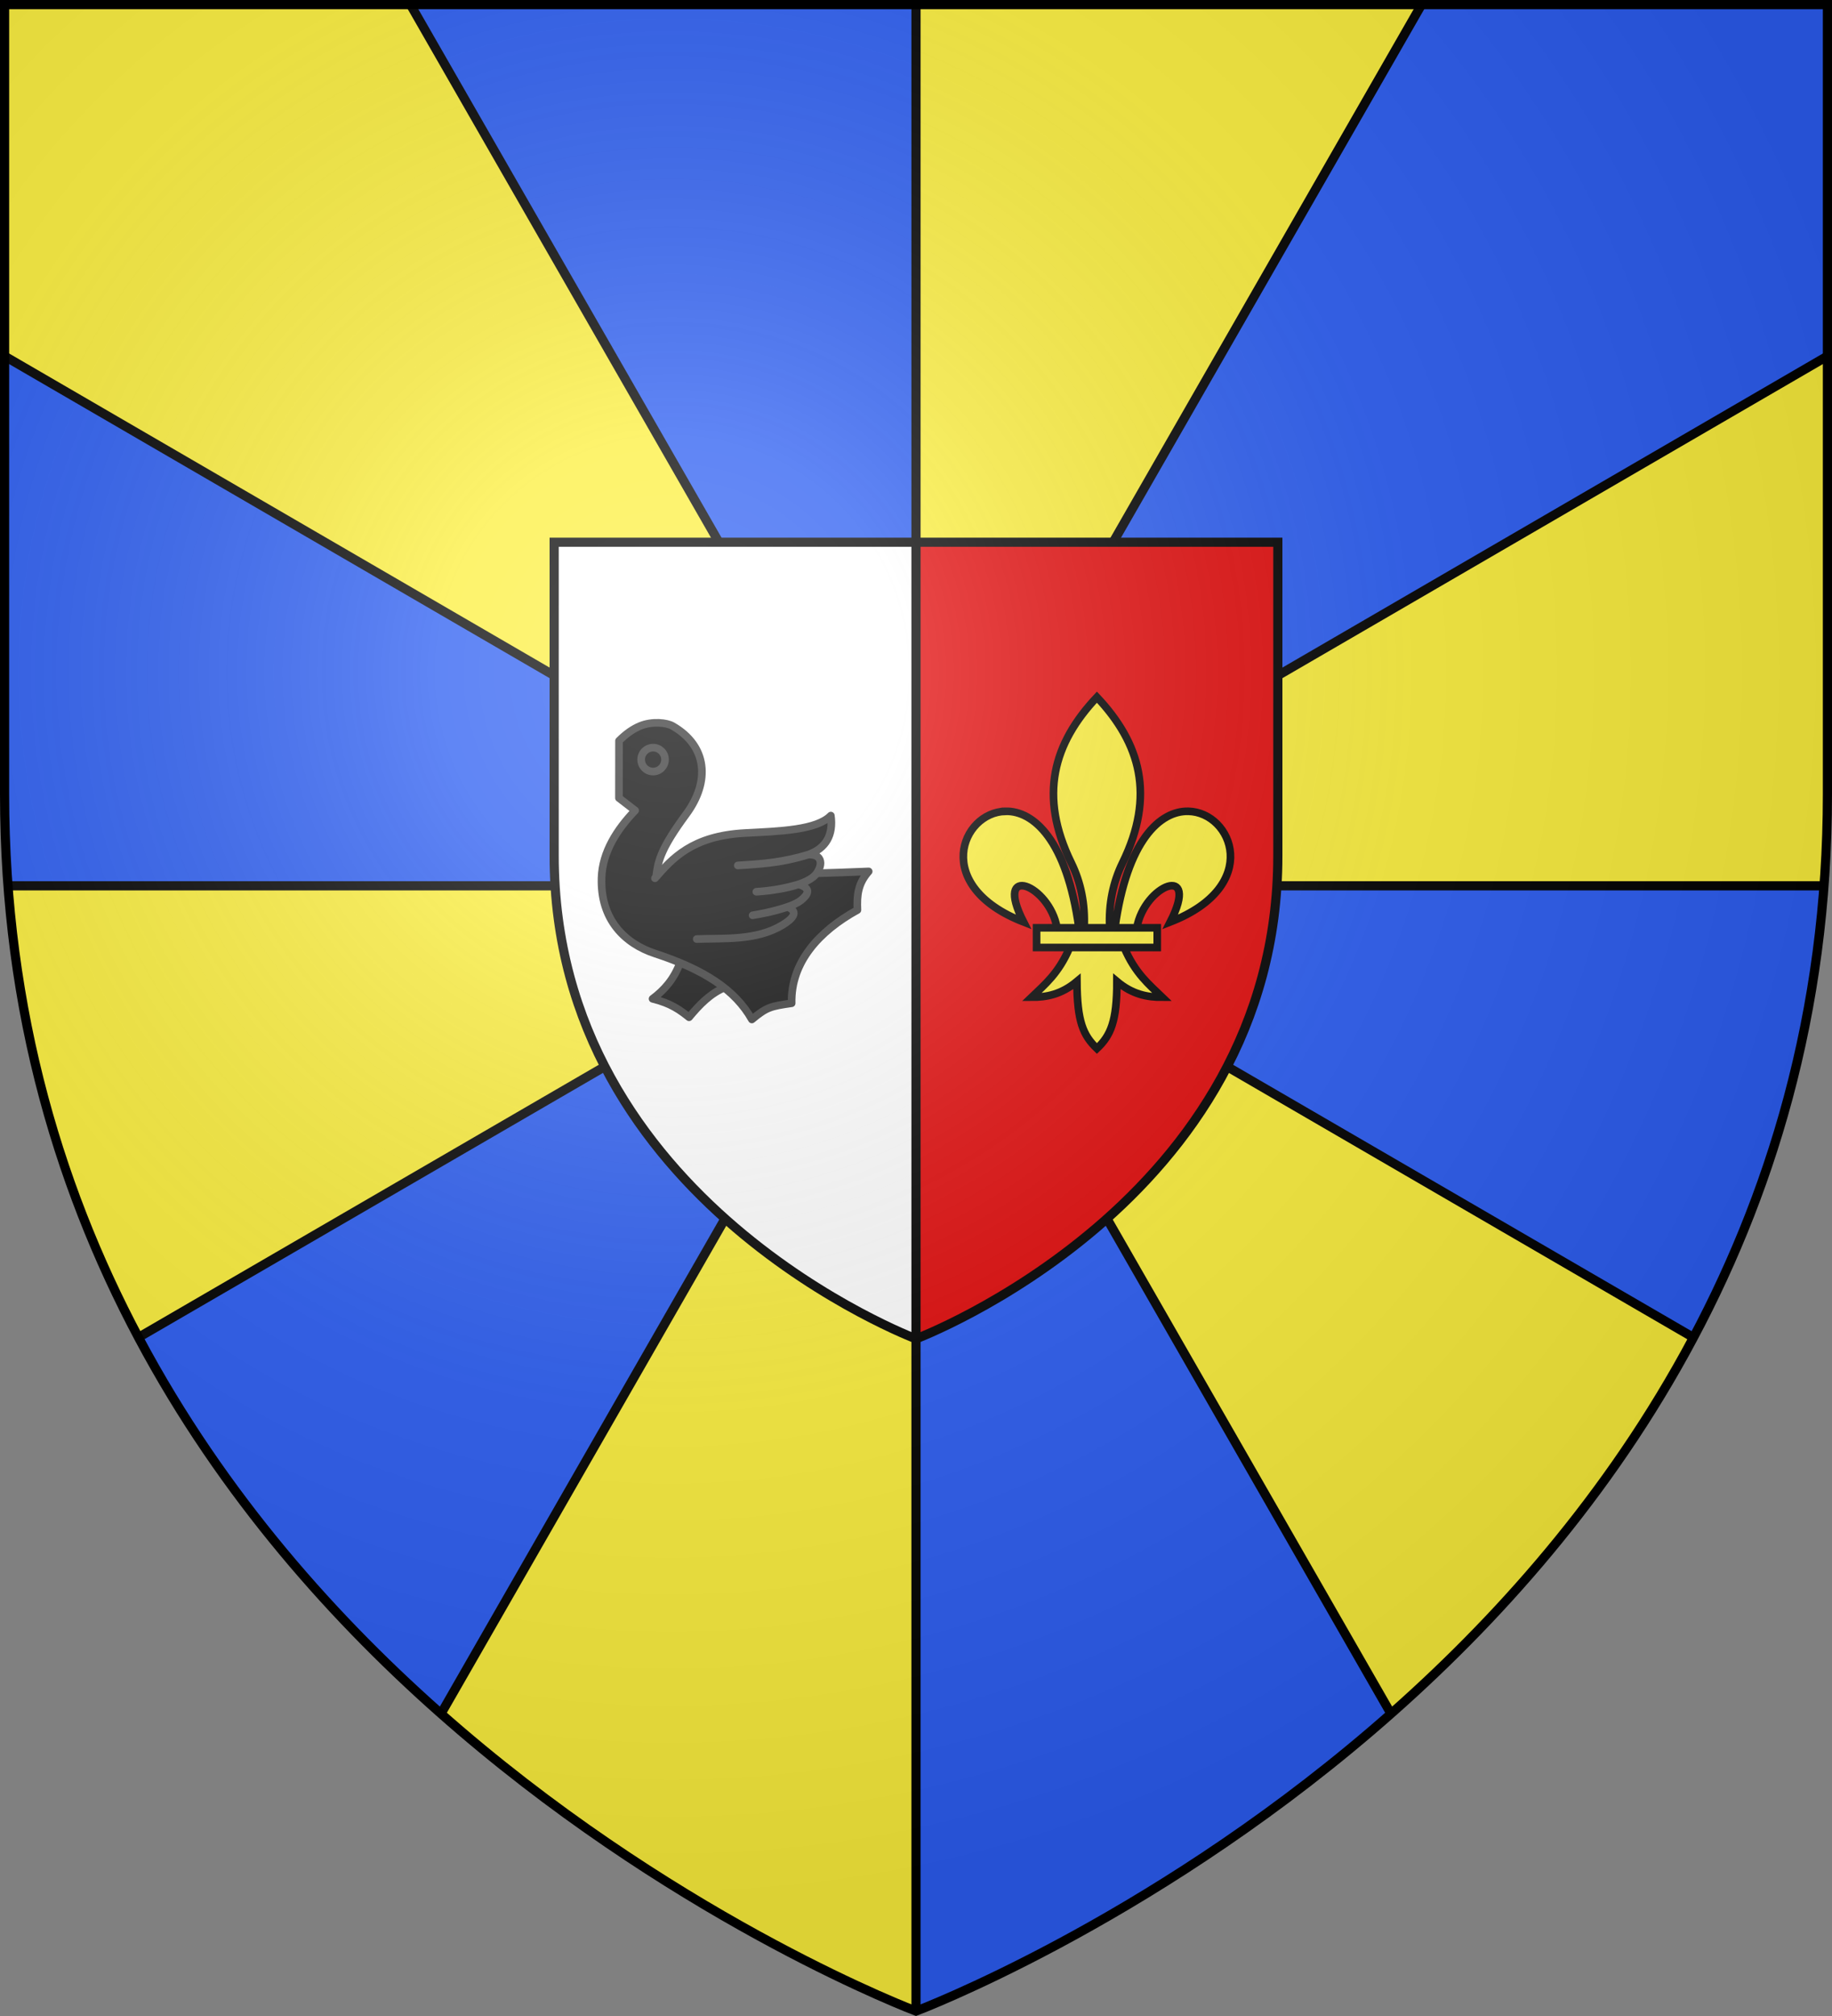
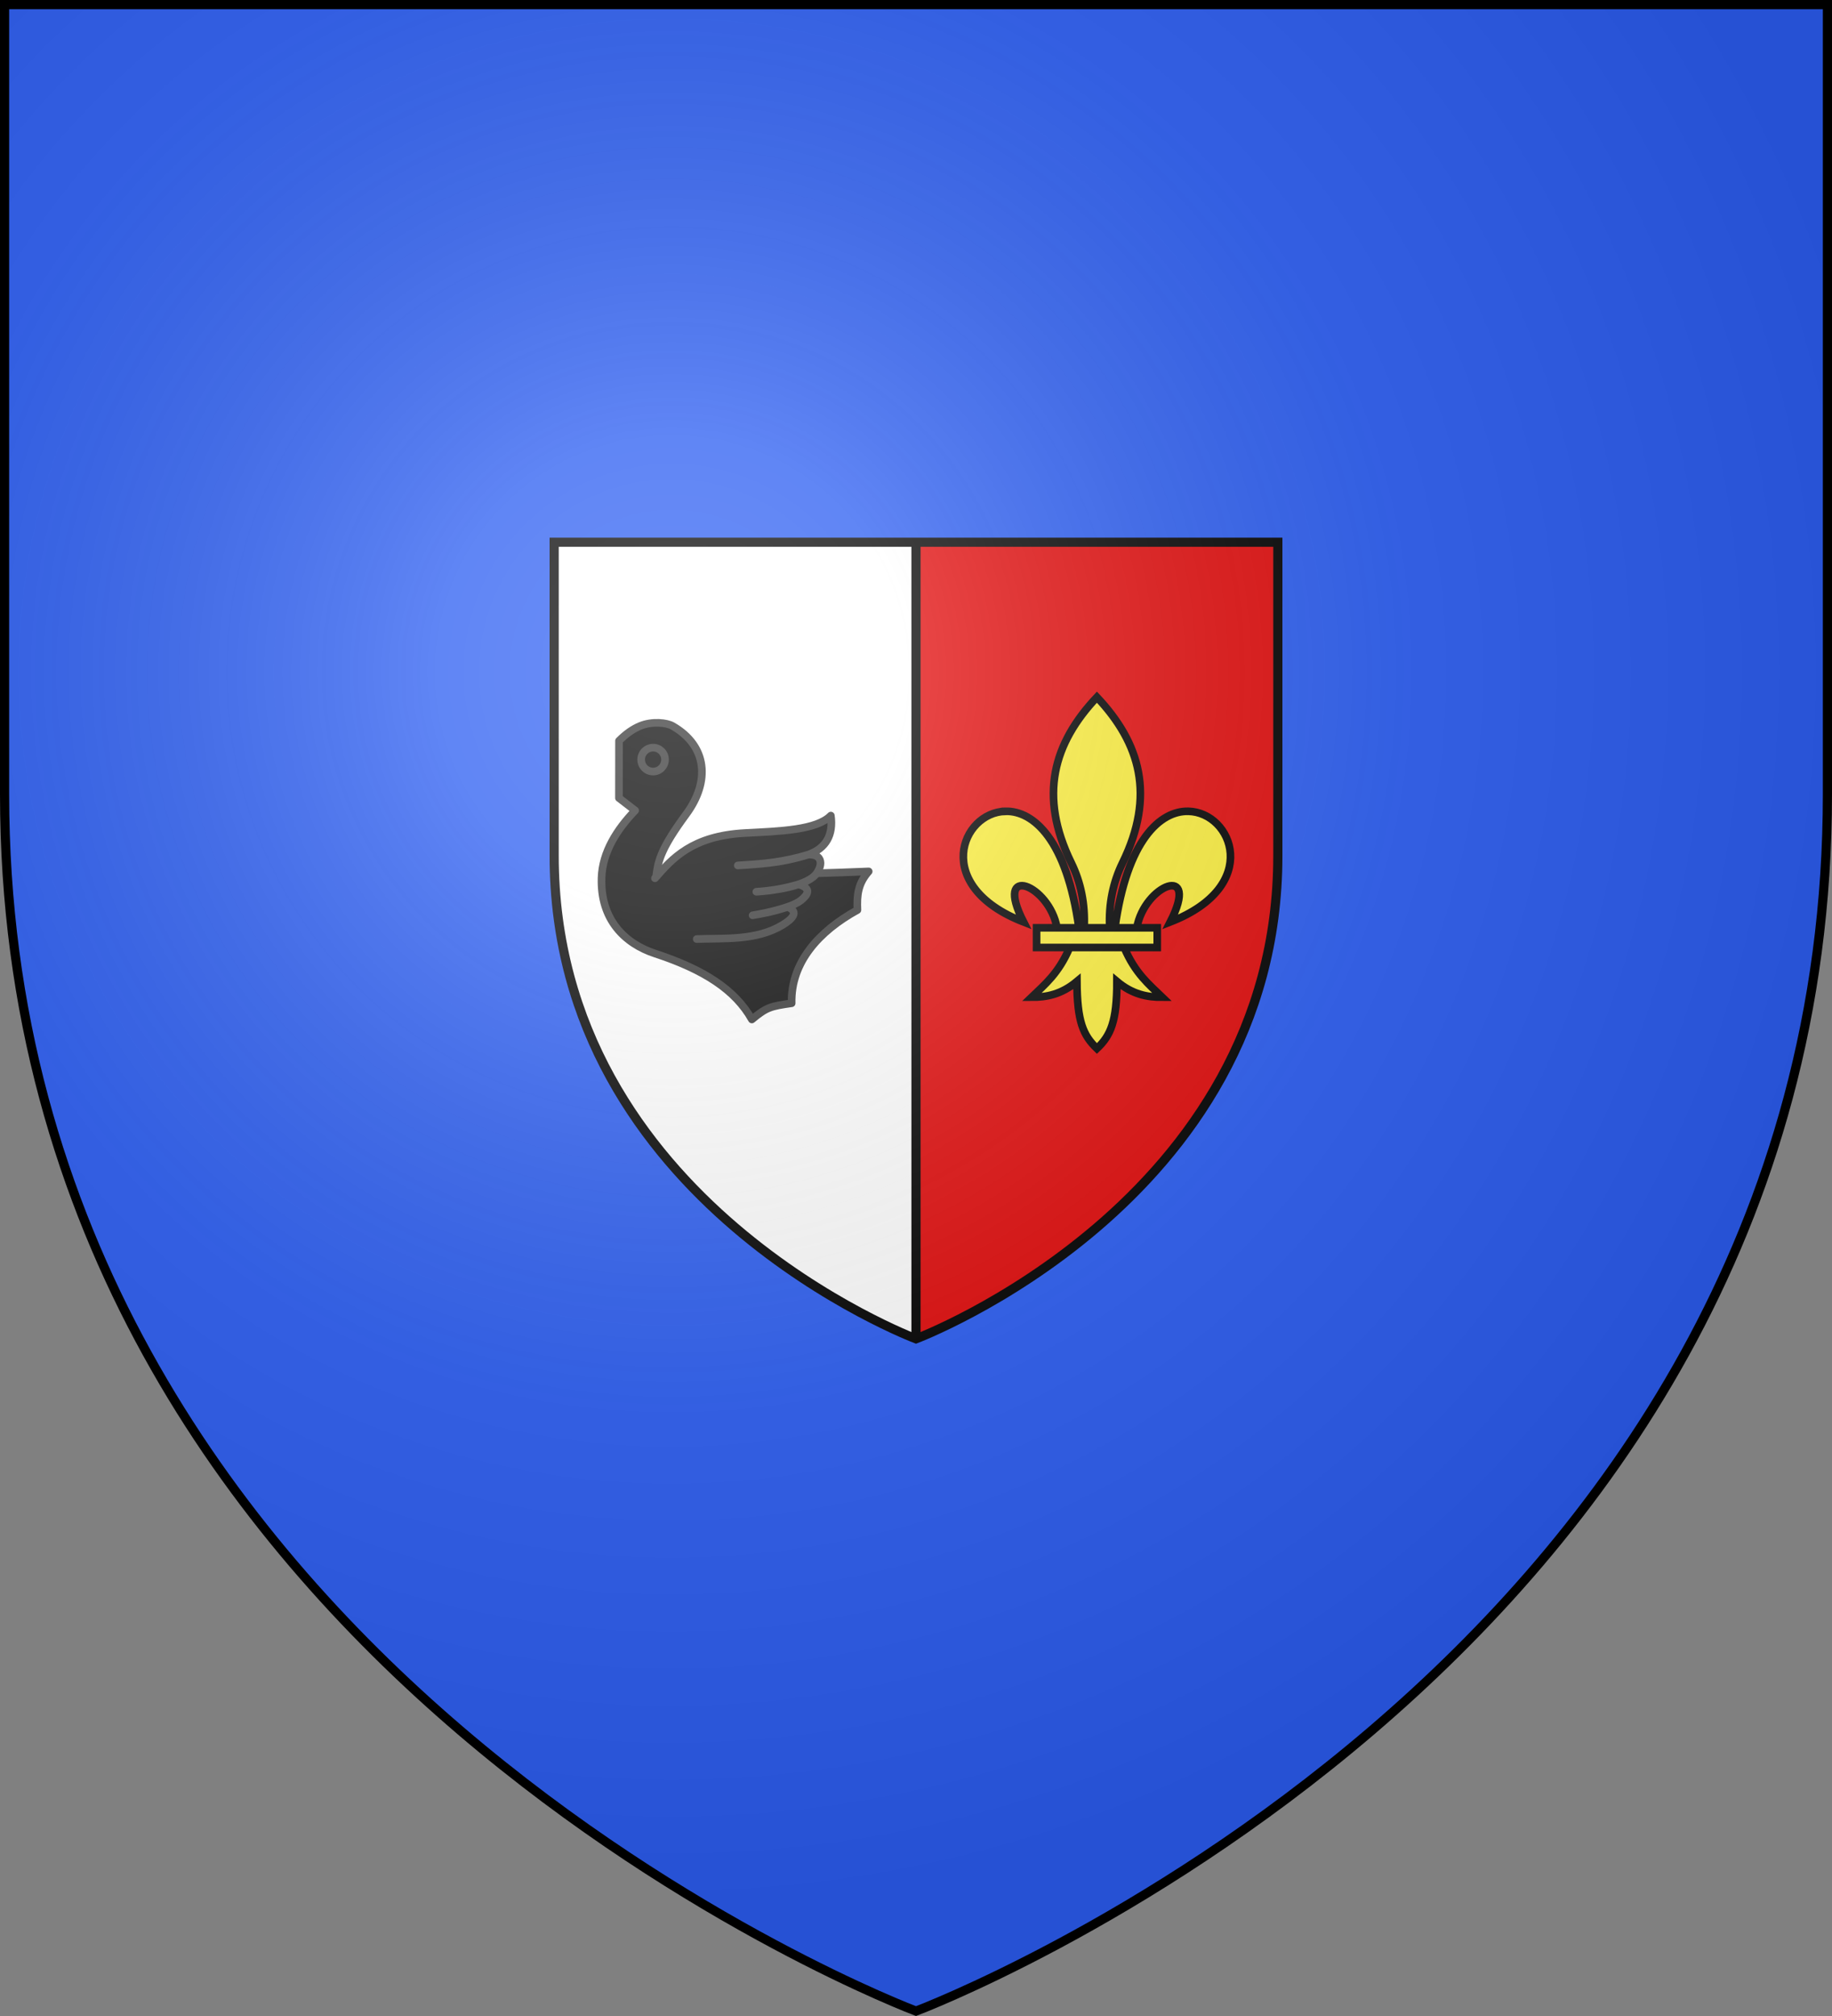
<svg xmlns="http://www.w3.org/2000/svg" height="660" viewBox="-300 -300 600 660" width="600">
  <rect x="-300" y="-300" width="600" height="660" fill="#808080" stroke="none" />
  <radialGradient id="a" cx="-80" cy="-80" gradientUnits="userSpaceOnUse" r="405">
    <stop offset="0" stop-color="#fff" stop-opacity=".31" />
    <stop offset=".19" stop-color="#fff" stop-opacity=".25" />
    <stop offset=".6" stop-color="#6b6b6b" stop-opacity=".125" />
    <stop offset="1" stop-opacity=".125" />
  </radialGradient>
  <clipPath id="b">
-     <path d="m-298.5-298.5h597v258.543c0 286.248-298.5 398.457-298.5 398.457s-298.5-112.209-298.5-398.457z" />
-   </clipPath>
+     </clipPath>
  <path d="m-298.5-298.5h597v258.543c0 286.248-298.5 398.457-298.5 398.457s-298.5-112.209-298.5-398.457z" fill="#2b5df2" />
  <path clip-path="url(#b)" d="m-299-298.7v115l299 173.7-165.7-288.7zm299 288.7 165.7-288.7h-165.7zm0 0h298c.7-9.2 1-18.7 1-28.2v-145.5zm0 0 157.2 273.9c40.319-35.346 73.867-77.737 99-125.1zm0 0-157.2 273.9c46.526 41.621 99.651 75.213 157.2 99.4zm0 0h-298c3.476 51.947 17.674 102.612 41.7 148.8z" fill="#fcef3c" stroke="#000" stroke-width="3" />
  <g stroke-width="2.518" transform="matrix(.397 0 0 .397 0 -3.98)">
    <path d="m-298.5-298.5h298.5v657s-298.5-112.209-298.5-398.457z" fill="#fff" stroke-width="2.518" />
    <path d="m298.5-298.5h-298.5v657s298.5-112.209 298.5-398.457z" fill="#e20909" stroke-width="2.518" />
    <g fill="none" stroke="#000" stroke-width="7.554">
      <path d="m0 358.397v-656.898" />
      <path d="m-298.5-298.5h597v258.503c0 286.203-298.5 398.394-298.5 398.394s-298.5-112.191-298.5-398.395z" />
    </g>
  </g>
  <path d="m39.492 3.749h39.517v6.441h-39.517zm19.758-75.508c-14.229 15.087-19.182 32.202-8.399 54.232 3.108 6.349 4.604 13.504 4.204 21.276h8.391c-.4-7.772 1.096-14.927 4.204-21.276 10.783-22.03 5.83-39.145-8.399-54.232zm-29.963 37.364c-14.392.345-24.267 24.46 5.936 36.232-9.958-19.483 8.451-12.213 10.963 1.912h7.159c-3.965-28.746-14.849-38.364-24.058-38.144zm35.868 38.144h7.159c2.513-14.125 20.922-21.396 10.963-1.912 30.203-11.772 20.327-35.887 5.936-36.232-9.209-.221-20.093 9.398-24.058 38.144zm-14.827 6.441c-3.636 8.518-8.115 12.074-12.471 16.279 4.902.022 9.781-.918 14.845-5.16.086 13.09 1.994 17.564 6.548 21.962 4.502-4.26 6.563-8.858 6.548-21.962 5.063 4.242 9.943 5.183 14.845 5.16-4.355-4.205-8.835-7.763-12.471-16.279z" fill="#fcef3c" stroke="#000" stroke-width="2.5" />
  <g stroke="#313131" stroke-linecap="round" stroke-linejoin="round" stroke-width="2.5" transform="translate(-1.25)">
-     <path d="m-75.924 14.914c-2.065 5.701-5.358 9.279-9.098 12.073 6.139 1.509 9.042 3.745 11.944 6.037 3.405-4.08 6.977-7.881 12.056-9.893v-8.049z" />
    <path d="m-96.017-57.47c2.288-2.292 4.54-3.879 6.921-4.863 3.977-1.643 8.717-1.08 10.605 0 11.396 6.522 12.409 18.123 4.465 28.898-7.963 10.801-9.153 14.98-9.767 19.954 21.935 0 44.372-.168 69.544-1.23-3.461 3.913-3.907 7.658-3.684 12.632-12.614 6.931-21.879 17.16-21.544 30.519-6.865 1.006-8.205 1.286-13.027 5.31-5.47-9.726-15.684-16.32-31.702-21.575-9.879-3.241-17.976-11.067-17.526-24.817.275-8.384 5.023-15.818 10.995-22.023l-5.302-4.08z" />
    <ellipse cx="-84.854" cy="-51.322" rx="3.907" ry="3.913" />
    <path d="m-84.24-12.475c5.637-6.428 12.107-13.902 29.581-14.812 11.498-.599 23.33-.95 28.019-5.701.893 6.316-1.619 10.732-7.312 12.744-7.758 2.459-15.237 3.13-23.163 3.577 6.014-.484 13.339-.483 23.163-3.577 5.749-.112 4.167 5.143 1.619 7.266-5.114 4.262-18.698 4.919-18.698 4.919 4.617-.292 9.181-1.04 13.797-2.412 4.521 1.286 2.982 3.475.826 5.207-3.771 3.029-15.851 4.919-15.851 4.919 3.231-.608 5.913-.924 11.427-2.746 4.019 1.621 1.409 4.093-1.66 5.932-8.603 5.153-18.809 4.248-28.074 4.583" />
  </g>
  <path d="m-298.5-298.5h597v258.543c0 286.248-298.5 398.457-298.5 398.457s-298.5-112.209-298.5-398.457z" fill="url(#a)" />
  <path d="m-298.5-298.5h597v258.503c0 286.203-298.5 398.394-298.5 398.394s-298.5-112.191-298.5-398.395z" fill="none" stroke="#000" stroke-width="3" />
</svg>